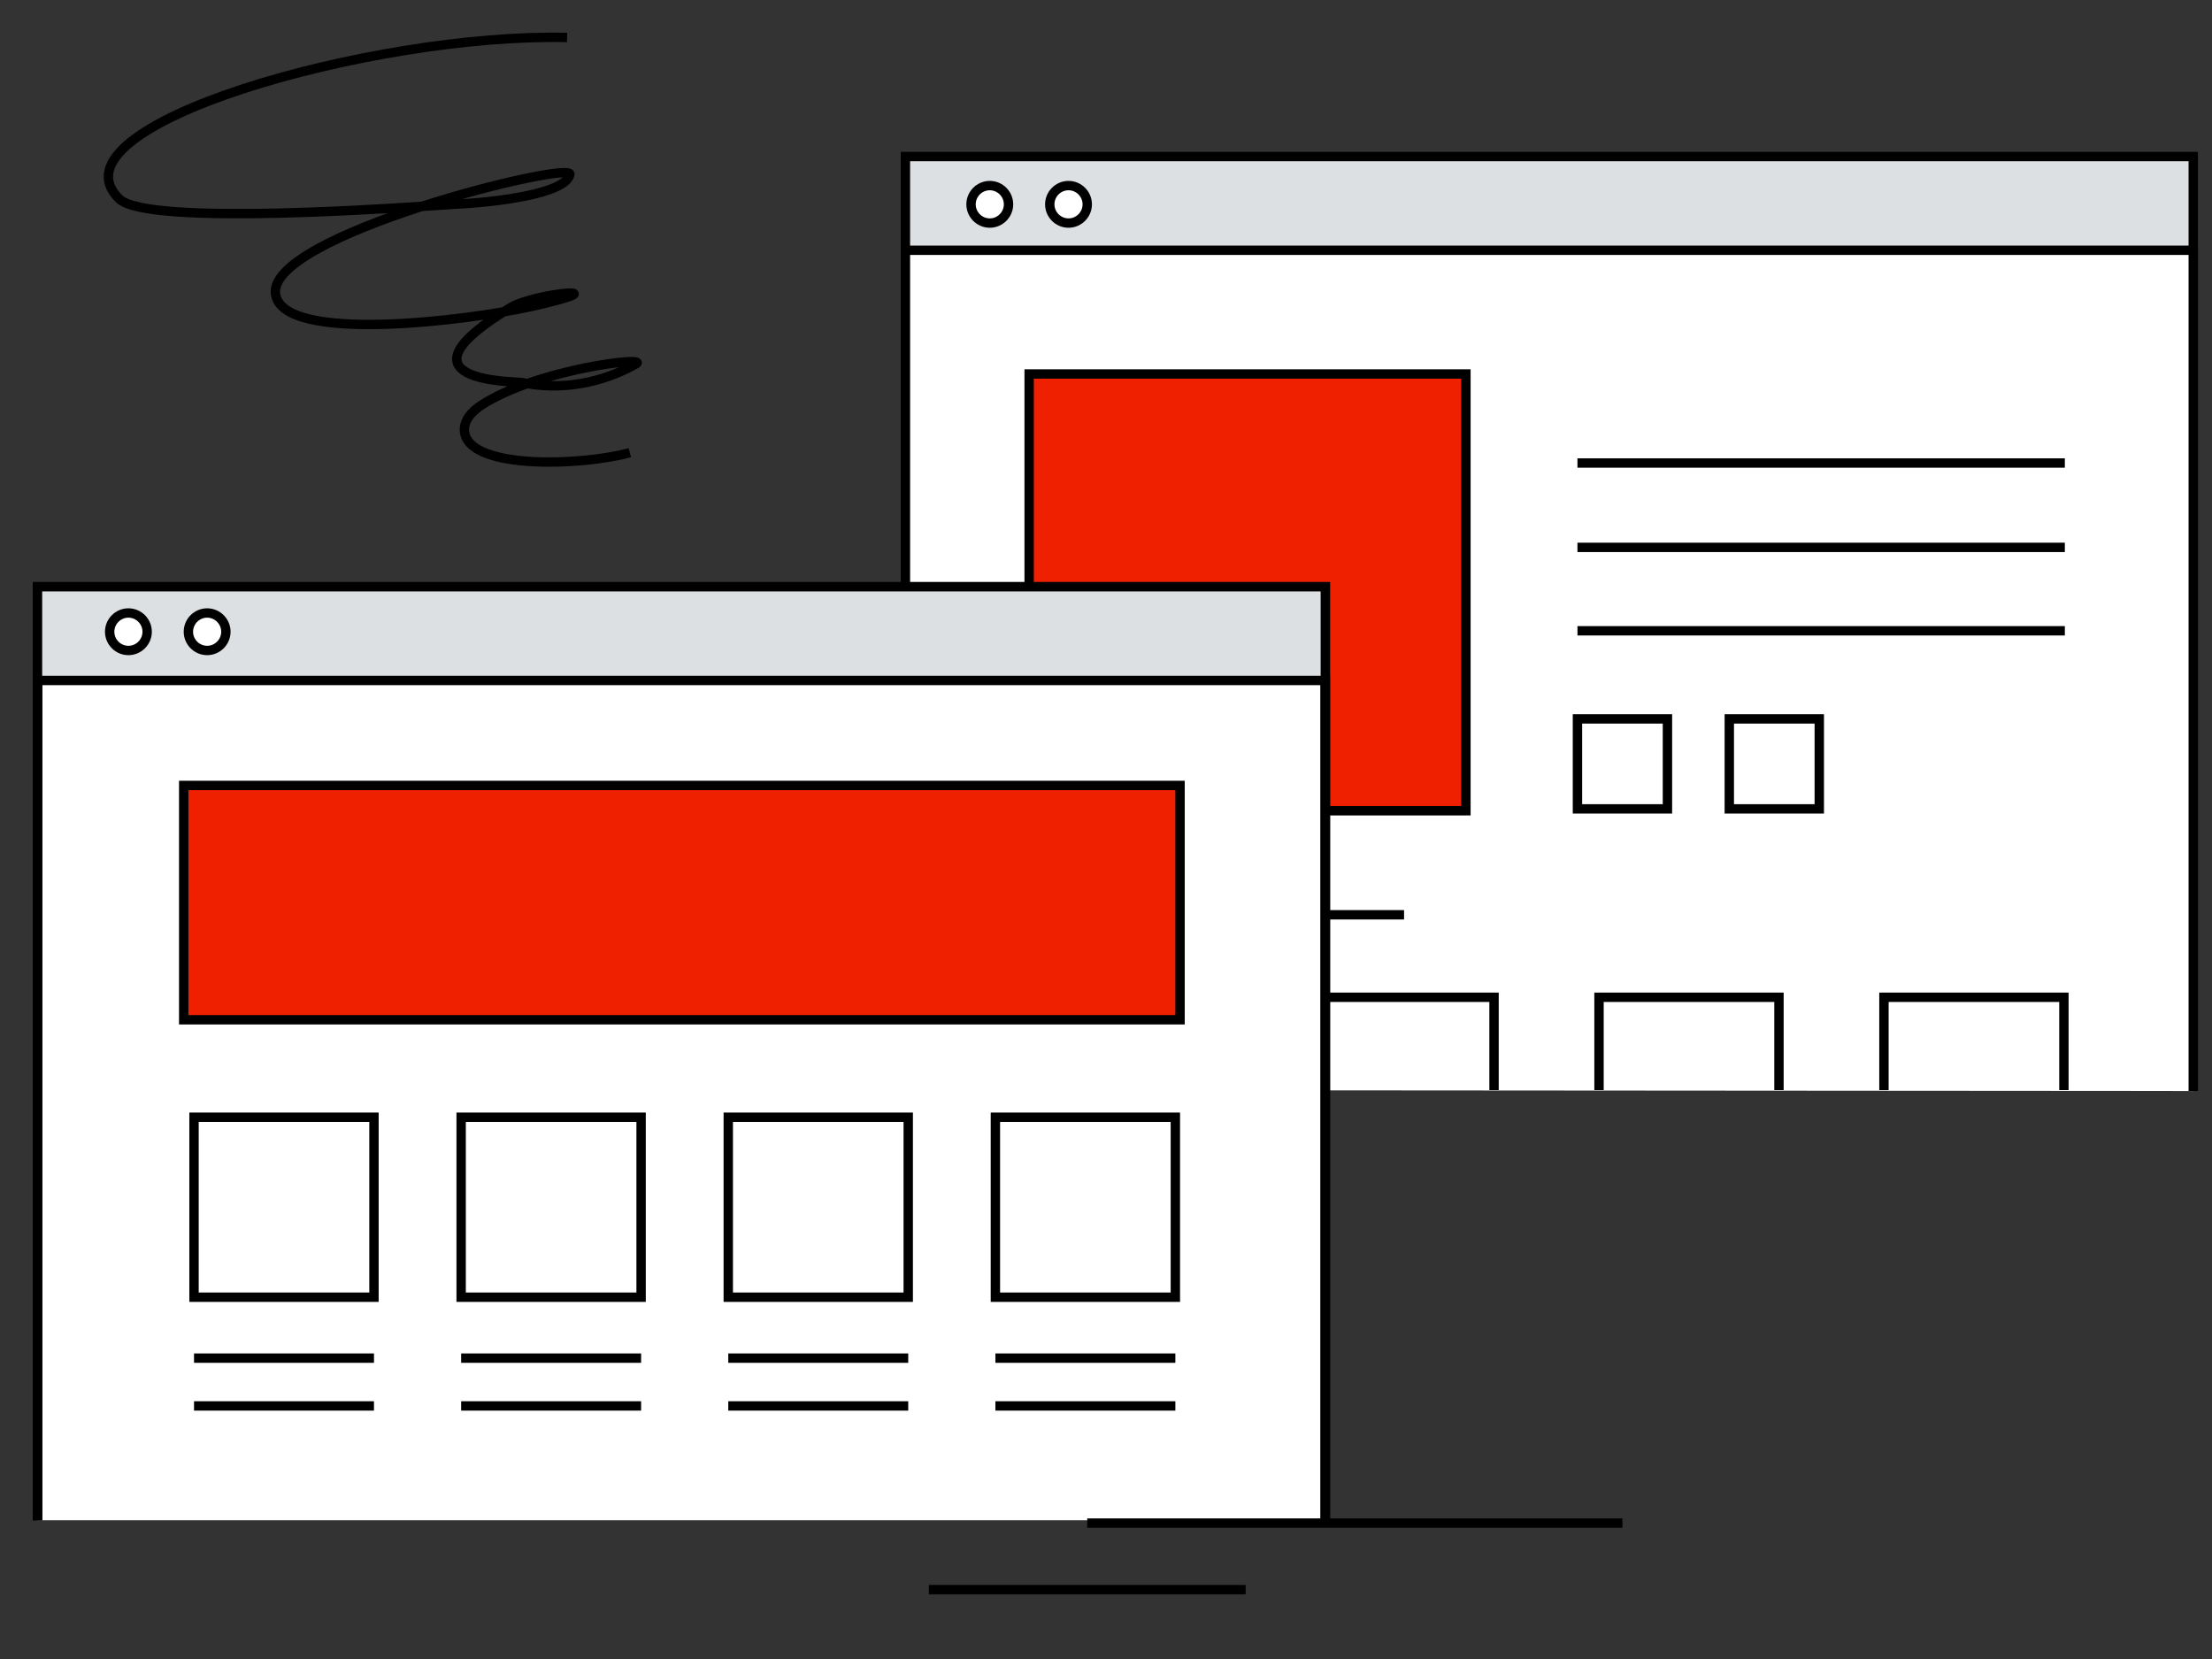
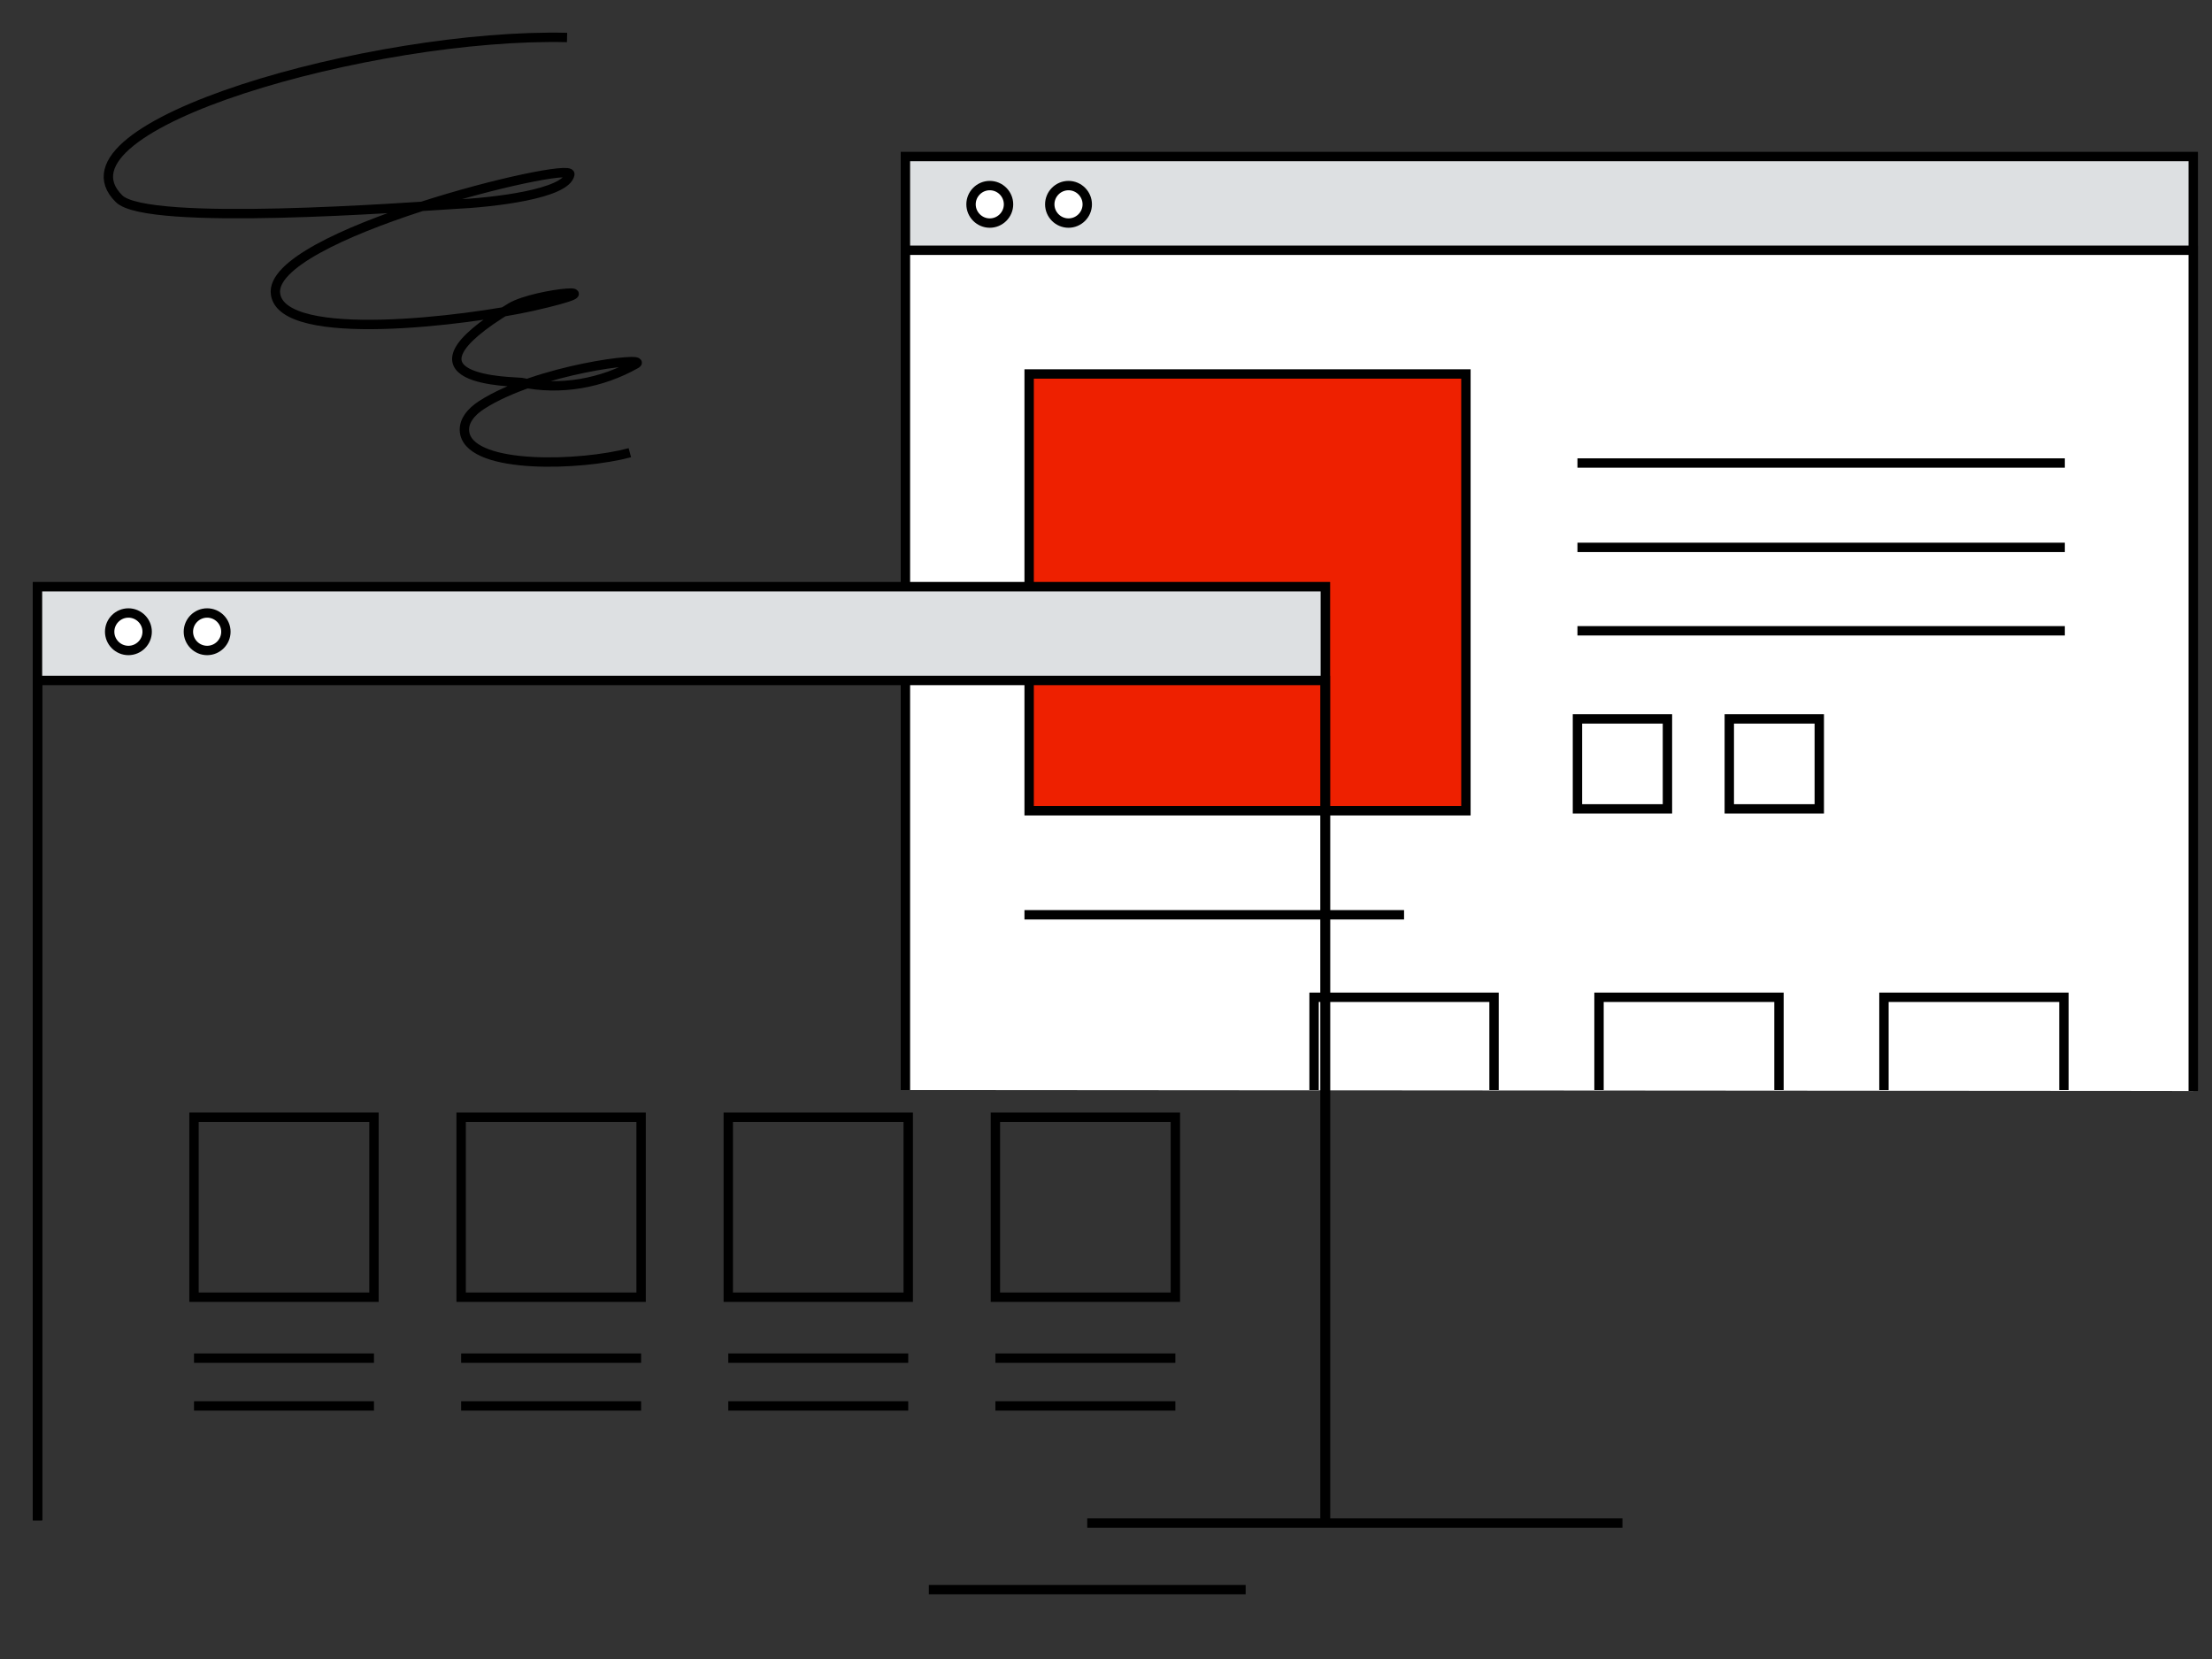
<svg xmlns="http://www.w3.org/2000/svg" xmlns:xlink="http://www.w3.org/1999/xlink" version="1.1" id="レイヤー_1" x="0px" y="0px" viewBox="0 0 236 177" style="enable-background:new 0 0 236 177;" xml:space="preserve">
  <rect x="0" y="0" width="236" height="177" fill="#333333" stroke="none" />
  <style type="text/css">
	.st0{clip-path:url(#SVGID_00000072959895974643810130000008789774272895266692_);}
	.st1{fill:#DDE0E2;}
	.st2{fill:none;stroke:#000000;stroke-miterlimit:10;}
	.st3{fill:#FFFFFF;}
	.st4{fill:#EE2000;stroke:#000000;stroke-miterlimit:10;}
	.st5{fill:#FFFFFF;stroke:#000000;stroke-miterlimit:10;}
</style>
  <g>
    <defs>
      <rect id="SVGID_1_" x="3" y="3" width="232" height="168" />
    </defs>
    <clipPath id="SVGID_00000015343823802381084540000012078603033382416304_">
      <use xlink:href="#SVGID_1_" style="overflow:visible;" />
    </clipPath>
    <g style="clip-path:url(#SVGID_00000015343823802381084540000012078603033382416304_);">
      <path class="st1" d="M96.6,116.3V16.7H234v99.6" />
      <path class="st2" d="M96.6,116.3V16.7H234v99.6" />
      <path class="st3" d="M96.6,116.3V26.7H234v89.7" />
      <path class="st2" d="M96.6,116.3V26.7H234v89.7" />
-       <path class="st2" d="M129,106.5h-19.2v9.9H129V106.5z" />
      <path class="st2" d="M140.2,116.3v-9.9h19.2v9.9" />
      <path class="st2" d="M170.6,116.3v-9.9h19.2v9.9" />
      <path class="st2" d="M201,116.3v-9.9h19.2v9.9" />
      <path class="st2" d="M168.3,49.4h52" />
      <path class="st2" d="M168.3,58.4h52" />
      <path class="st2" d="M168.3,67.3h52" />
      <path class="st2" d="M109.3,97.6h40.5" />
      <path class="st4" d="M156.4,39.9h-46.6v46.6h46.6V39.9z" />
      <path class="st2" d="M177.9,76.7h-9.6v9.6h9.6V76.7z" />
      <path class="st2" d="M194.1,76.7h-9.6v9.6h9.6V76.7z" />
      <path class="st5" d="M105.6,23.8c1.1,0,2-0.9,2-2c0-1.1-0.9-2-2-2s-2,0.9-2,2C103.6,22.9,104.5,23.8,105.6,23.8z" />
      <path class="st5" d="M114,23.8c1.1,0,2-0.9,2-2c0-1.1-0.9-2-2-2c-1.1,0-2,0.9-2,2C112,22.9,112.9,23.8,114,23.8z" />
-       <path class="st3" d="M4,162.2V62.6h137.4v99.6" />
      <path class="st2" d="M4,162.2V62.6h137.4v99.6" />
      <path class="st1" d="M4,73V63h137v10" />
      <path class="st2" d="M4,162.2V72.6h137.4v89.7" />
-       <path class="st4" d="M125.8,83.8H19.6v25h106.3V83.8z" />
      <path class="st2" d="M20.7,144.9h19.2" />
      <path class="st2" d="M20.7,150h19.2" />
      <path class="st2" d="M39.9,119.2H20.7v19.2h19.2V119.2z" />
      <path class="st2" d="M49.2,144.9h19.2" />
      <path class="st2" d="M49.2,150h19.2" />
      <path class="st2" d="M68.4,119.2H49.2v19.2h19.2V119.2z" />
      <path class="st2" d="M77.7,144.9h19.2" />
      <path class="st2" d="M77.7,150h19.2" />
      <path class="st2" d="M96.9,119.2H77.7v19.2h19.2V119.2z" />
      <path class="st2" d="M106.2,144.9h19.2" />
      <path class="st2" d="M106.2,150h19.2" />
      <path class="st2" d="M125.4,119.2h-19.2v19.2h19.2V119.2z" />
      <path class="st2" d="M4,162.2V62.6h137.4v99.6" />
      <path class="st2" d="M67.2,48.3c-5.2,1.4-16.7,1.8-17.6-2c-0.3-1.3,0.7-2.4,1.8-3.1c5.9-3.8,17.7-5.2,16.5-4.4    c-3.7,2.1-8.1,2.9-12.3,2c-0.6-0.1-14.4,0-1.1-8c2.7-1.6,12.4-2.4,2.2-0.1c-6.8,1.5-26.5,4-27.3-1.3c-1-6.3,31.7-14.3,31.4-12.8    c-0.4,2.1-8.1,3-12.4,3.2c-5,0.3-32.7,2.4-35.7-0.6C4.8,13.4,39.9,3.5,60.5,4" />
      <path class="st5" d="M13.7,69.4c1.1,0,2-0.9,2-2c0-1.1-0.9-2-2-2c-1.1,0-2,0.9-2,2C11.7,68.5,12.6,69.4,13.7,69.4z" />
      <path class="st5" d="M22.1,69.4c1.1,0,2-0.9,2-2c0-1.1-0.9-2-2-2c-1.1,0-2,0.9-2,2C20.1,68.5,21,69.4,22.1,69.4z" />
      <path class="st2" d="M99.1,169.6h33.8" />
      <path class="st2" d="M116,162.5h57.1" />
    </g>
  </g>
</svg>